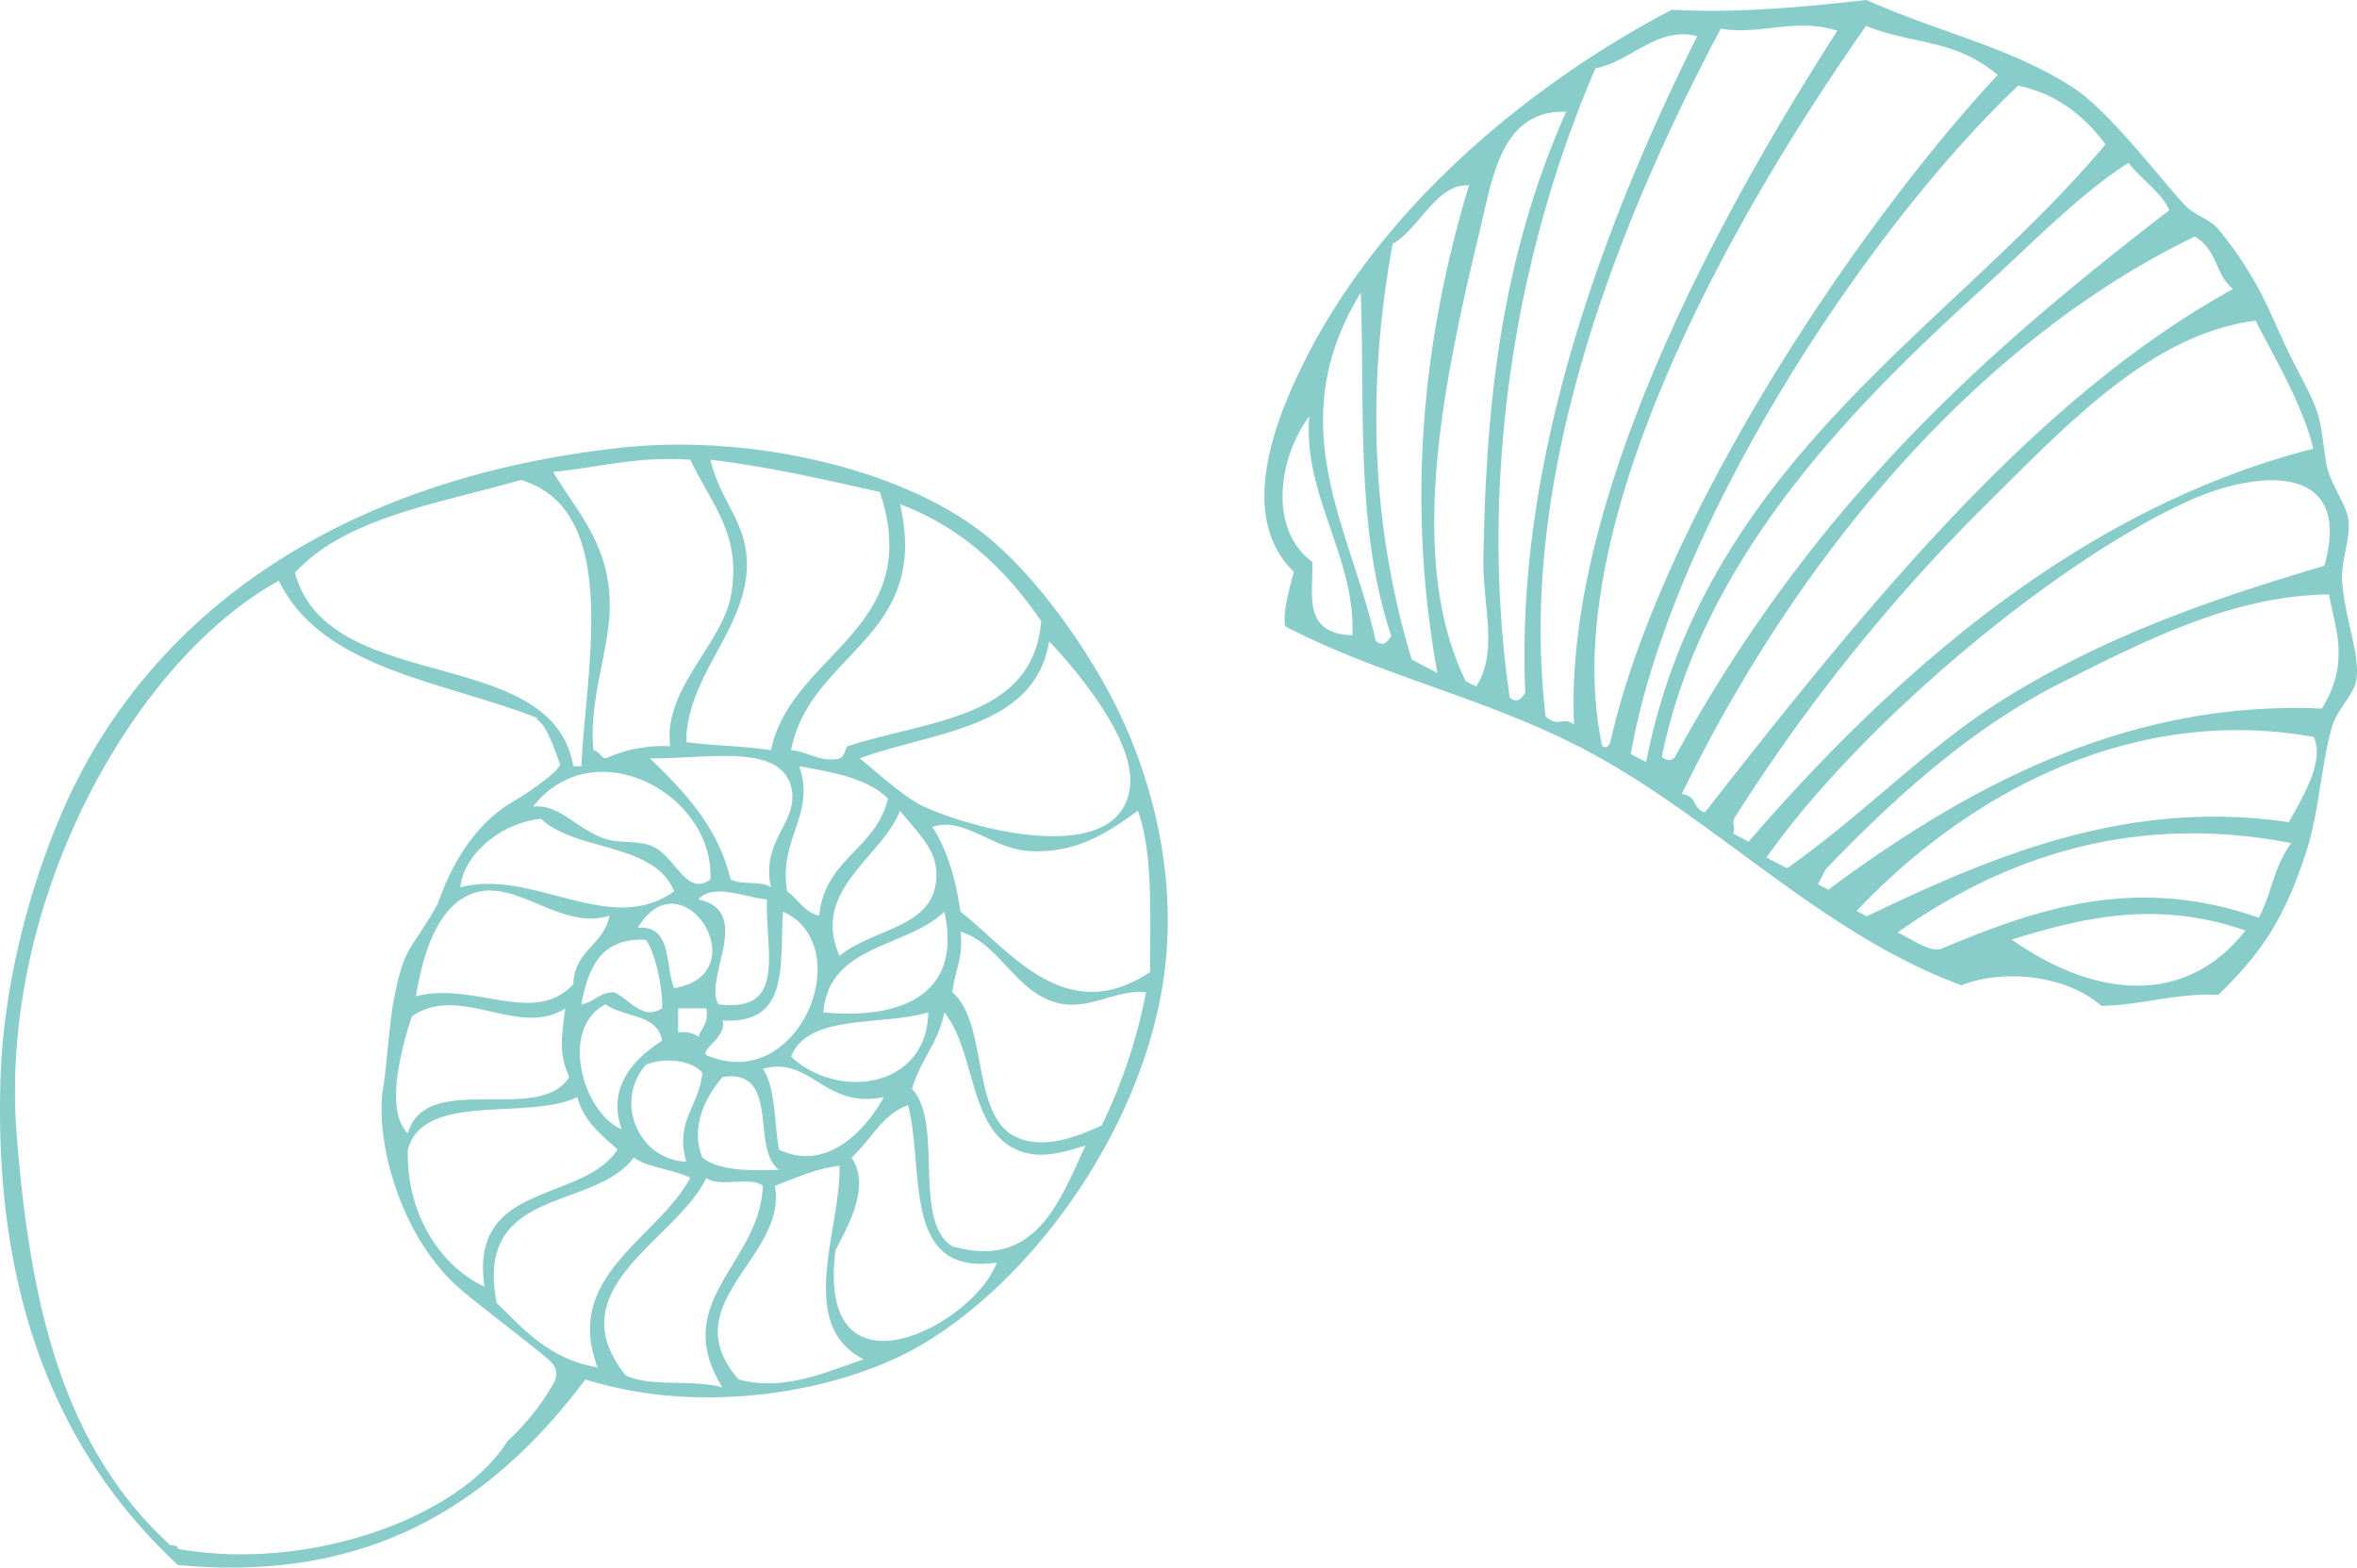
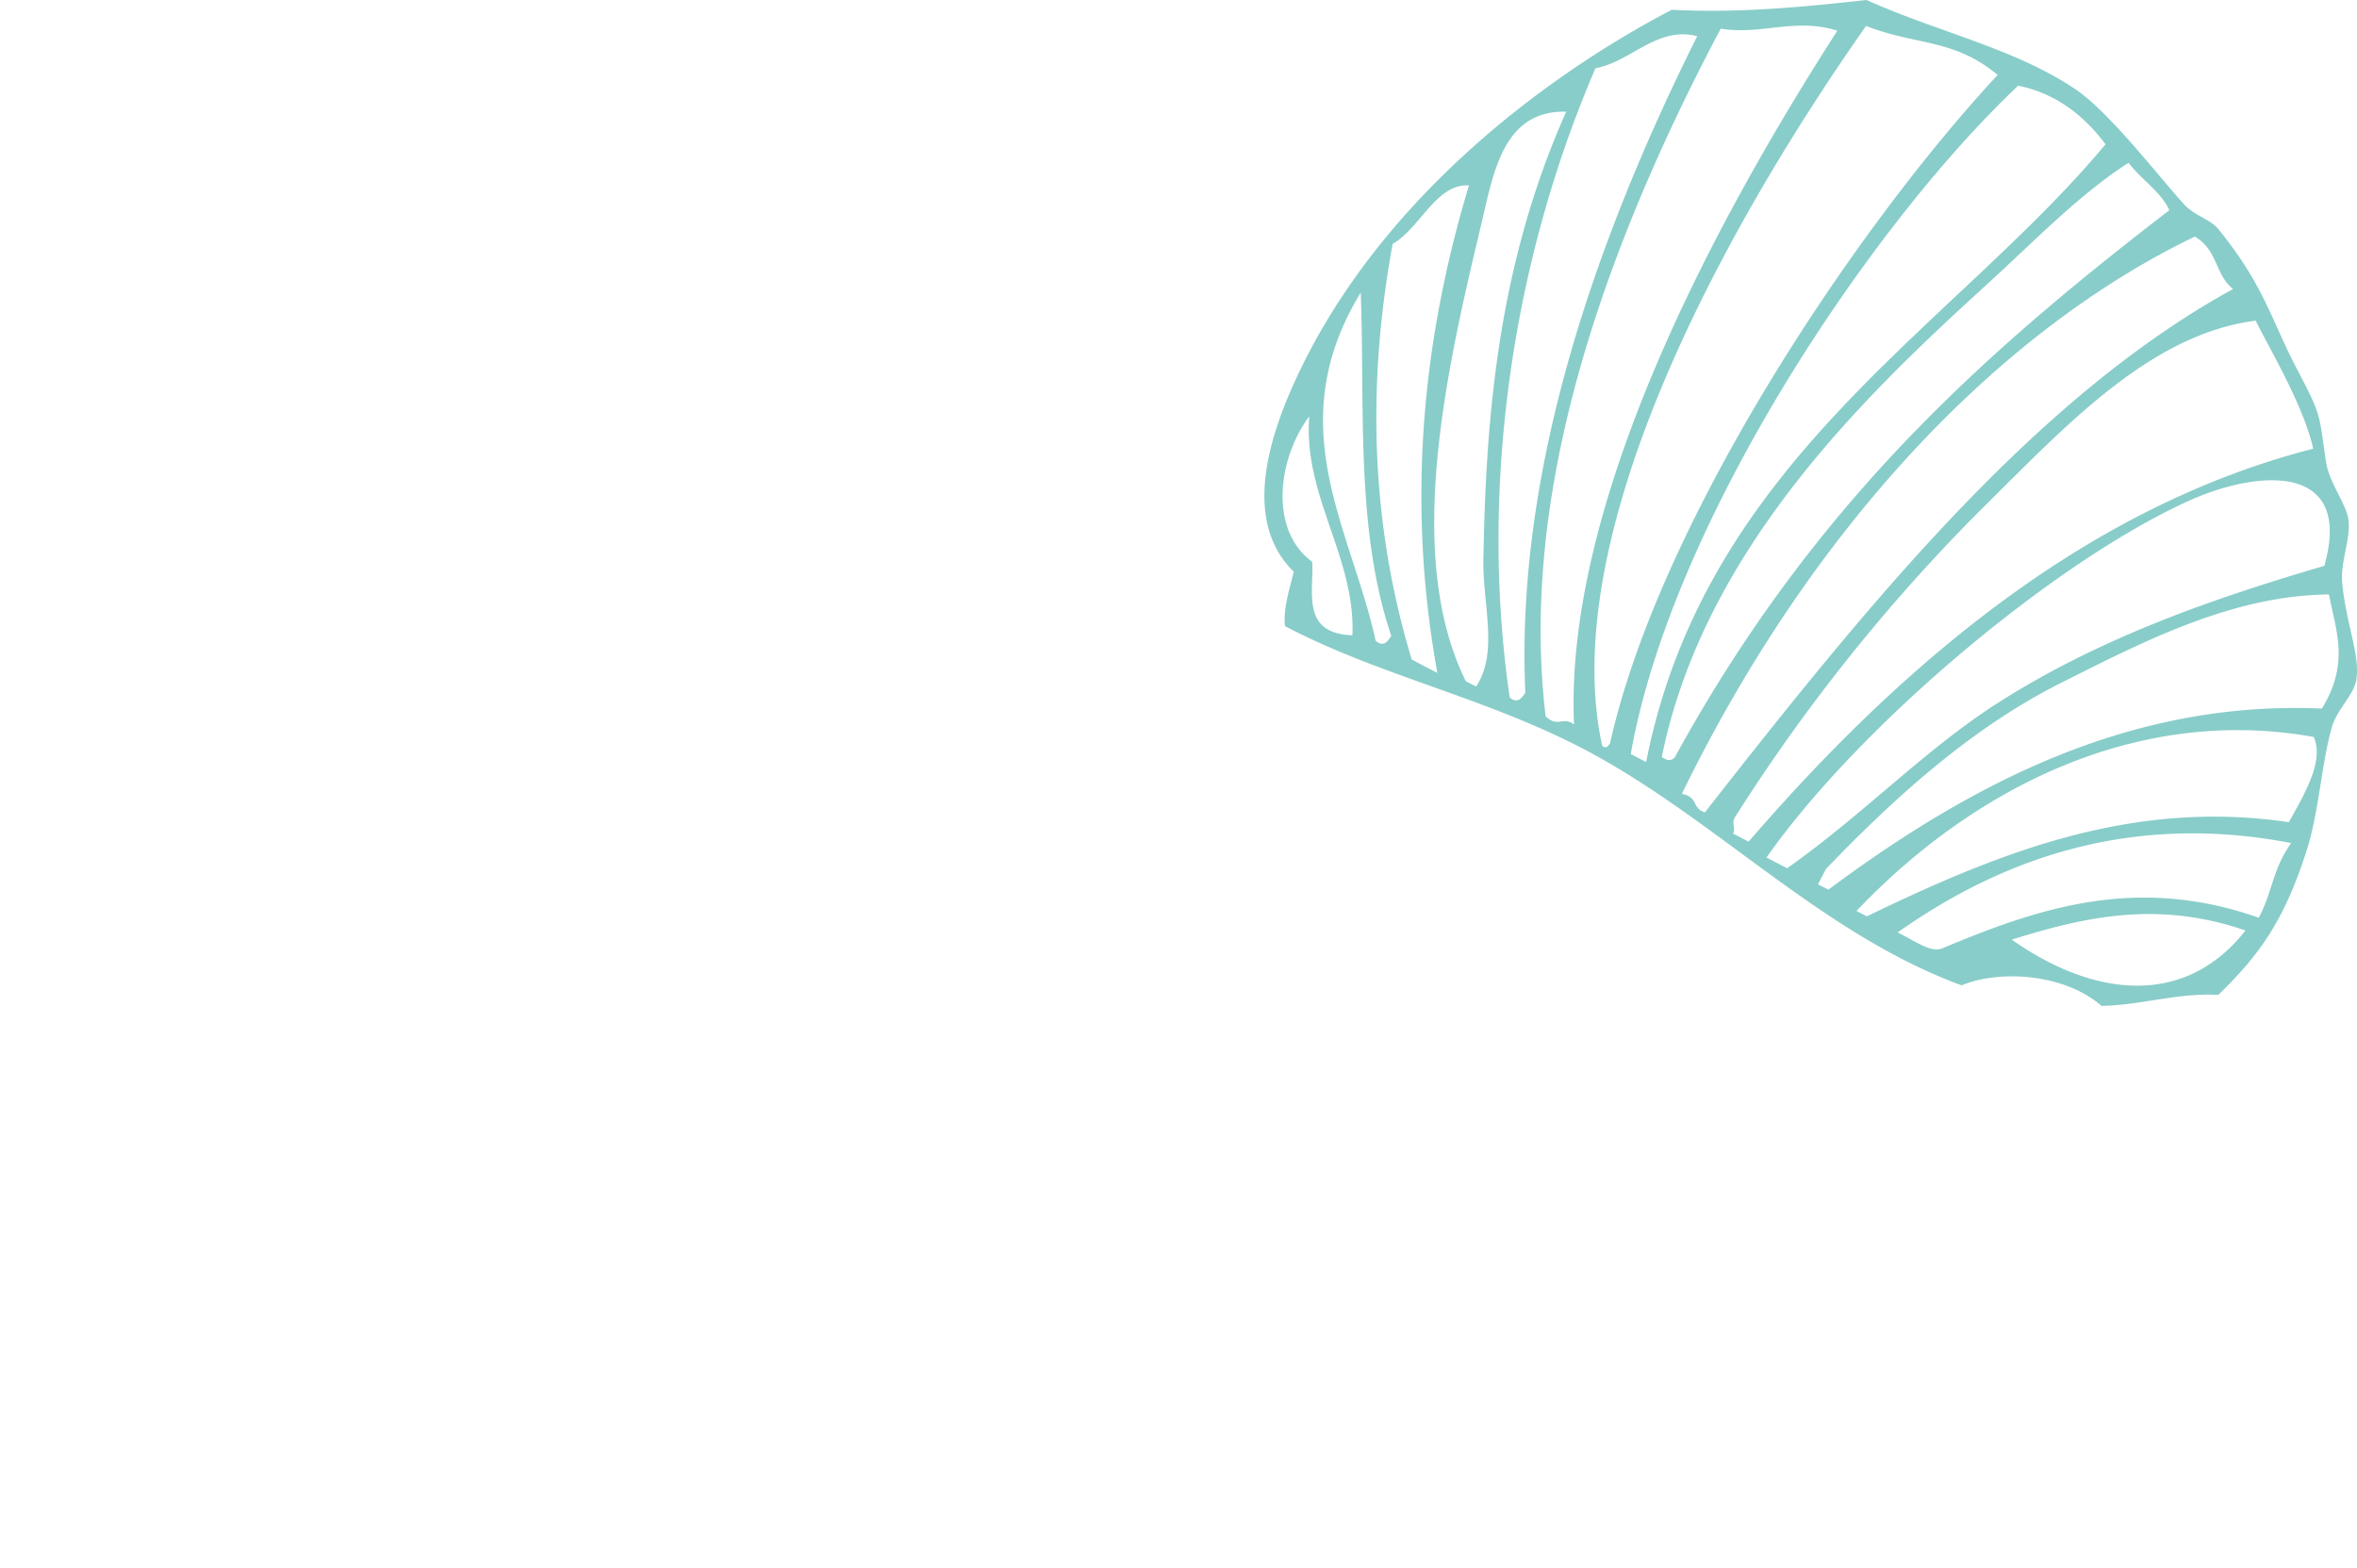
<svg xmlns="http://www.w3.org/2000/svg" width="414.522" height="275.671" viewBox="0 0 414.522 275.671">
  <g id="Group_167" data-name="Group 167" transform="translate(-149.785 -3209.645)">
    <g id="Group_37" data-name="Group 37" transform="translate(149.785 3287.838)">
      <g id="Group_36" data-name="Group 36">
-         <path id="Path_5529" data-name="Path 5529" d="M-613.5,705c35.834,3.409,56.761-12.87,71.655-32.63,21.25,6.655,45.795,1.933,59.593-6.378,20.9-12.6,40.216-40.866,42.564-68.11,1.461-17.091-3.351-32.661-8.518-43.272-5.369-11.025-15.3-24.957-24.836-31.923-15.068-11.025-40.866-16.514-62.413-14.183-48.142,5.2-83.091,28.248-98.617,64.555-5.977,13.991-10.11,30.71-10.625,46.12C-646.068,659.338-633.553,686.375-613.5,705Zm56.053-46.09c-4.015-20.589,17.031-16.073,24.115-25.562,2.643,1.859,6.953,2.052,9.934,3.556-5.771,10.759-22.419,17.193-16.31,33.339C-548.028,668.856-552.558,663.707-557.443,658.911Zm-2.14-2.863c-6.7-3.026-13.813-11.675-13.475-24.117,2.762-10.242,21-5,29.8-9.223,1.124,4.322,4.252,6.626,7.085,9.223C-542.463,641.48-562.372,637.422-559.583,656.048Zm55.344-91.5c6.051,1.033,12.058,2.14,15.6,5.668-2.024,8.87-11.159,10.6-12.074,20.587-2.715-.59-3.689-2.936-5.652-4.266C-507.928,577.237-501.258,572.969-504.239,564.544Zm-19.879,69.527c-8.472-.37-12.707-10.64-7.084-17.031,3.173-1.4,8.266-.8,9.932,1.432C-521.979,624.684-526.095,626.854-524.119,634.071Zm-11.333-5.682c-6.938-3-11-17.858-2.848-21.99,3.157,2.286,9.208,1.683,9.946,6.389C-532.781,615.652-538.243,620.626-535.452,628.39Zm17.015-21.99c-2.714-4.516,6.273-16.34-3.525-18.448,2.45-2.968,8.485-.3,12.041,0C-510.156,597.456-506.454,607.875-518.437,606.4Zm.708,2.832c11.926.754,10.023-9.9,10.642-19.14,13.181,5.977,3.087,31.568-12.765,25.518C-522.937,614.93-516.755,612.421-517.729,609.232Zm-4.233,2.85a4.674,4.674,0,0,0-3.573-.708v-4.266h4.972C-520.133,609.661-521.39,610.531-521.962,612.081Zm-4.282-8.531c-1.638-4.014-.25-11.083-6.376-10.625C-524.827,579.893-511.323,601.057-526.244,603.55Zm-4.959-8.5c1.935,2.729,3.04,9.534,2.848,12.058-3.571,2.286-5.9-1.9-8.53-2.835-2.553.03-3.425,1.771-5.668,2.127C-541.342,600.039-539.174,594.637-531.2,595.05Zm13.473,24.13c10.332-1.578,4.857,12.649,9.934,16.308-5.4.206-10.552.146-13.475-2.14C-523.558,627.607-520.341,622.264-517.729,619.18Zm7.1-1.432c8.5-2.391,10.683,7.144,21.28,4.96-3.113,5.725-10.065,13.281-18.447,9.223C-508.666,627.135-508.34,621.127-510.629,617.748Zm4.957-2.139c2.981-7.646,15.927-5.358,24.132-7.794C-481.807,621.173-497.376,623.312-505.672,615.609Zm5.685-7.794c.972-12.029,14.685-11.3,21.28-17.724C-475.476,604.76-486.4,609.114-499.987,607.816Zm2.833-9.932c-5.121-11.6,7.57-17.414,10.642-25.532,2.684,3.453,6.167,6.434,6.39,10.642C-479.637,593.013-490.925,592.748-497.154,597.883Zm-12.058-12.058c-1.6-1.24-5.345-.325-7.085-1.417-2.346-9.49-8.2-15.451-14.2-21.267,9.46.162,22.847-2.8,24.823,4.959C-504.075,574.3-511.073,577.383-509.211,585.826Zm-10.642-1.417c-4.133,3.143-6.111-3.808-9.931-5.667-2.569-1.27-5.89-.577-8.516-1.432-5.048-1.653-8.118-6.242-12.751-5.667C-540.4,558.006-519.188,569.327-519.853,584.409Zm-29.8-10.64c6.228,5.829,19.984,4.146,23.407,12.766-11.29,8.089-24.735-4.1-37.589-.708C-563.36,580.38-557.118,574.579-549.651,573.768Zm-10.64,12.766c7.084-1.373,14.67,6.863,22.7,4.266-.988,5.149-6.167,6.094-6.378,12.058-6.862,7.454-17.532-.547-27.673,2.125C-570.222,596.335-567.271,587.907-560.291,586.534Zm14.906,20.574c-.605,5.121-1.21,7.762.708,12.072-5.269,8.5-25.252-1.3-28.381,9.932-4.249-4.221-.93-15.6.708-20.589C-563.937,602.635-553.546,612.421-545.386,607.108Zm10.642,64.554c-12.338-15.378,9.048-23.82,14.181-34.757,2.009,1.787,7.926-.353,9.934,1.417-.531,13.785-16.545,20.264-7.1,35.465C-522.613,672.281-530.45,673.772-534.744,671.661Zm19.863.709c-11.733-13.387,8.636-21.489,6.378-34.049,3.586-1.373,6.951-2.981,11.35-3.541.309,11.053-7.777,27.967,4.264,34.048C-499.074,670.849-506.791,674.584-514.881,672.371Zm17.018-22.7c2.051-4.029,6.316-11.217,2.833-16.323,3.38-3,5.257-7.512,9.934-9.209,3,11.438-1.285,30.122,15.627,27.673C-473.791,663.132-501.3,677.078-497.863,649.672Zm20.572-.708c-7.127-4.458-1.458-21.711-7.1-27.673,1.388-4.989,4.649-8.133,5.682-13.475,5.89,7.232,4.058,22.655,14.906,24.838,3,.607,6.331-.308,9.917-1.416C-458.458,641.024-462.6,653.125-477.291,648.963Zm26.257-21.283c-6.036,2.893-11.038,3.853-14.907,2.125-8.2-3.659-4.974-20.042-11.35-25.533.37-3.644,1.979-6.079,1.419-10.64,7.2,2.066,10.02,11.762,18.448,12.767,4.811.574,9.3-2.613,14.181-2.127A93.76,93.76,0,0,1-451.034,627.68Zm8.5-26.948c-14.936,9.919-24.72-3.911-33.338-10.64-.842-5.786-2.346-10.892-4.96-14.907,5.579-1.844,10.6,3.9,17.031,4.251,8.251.473,13.578-3.085,19.143-7.084C-442,579.863-442.534,590.578-442.534,600.732Zm-3.528-32.631c-1.563,14.123-26.7,7.881-36.186,3.543-3.5-1.595-8.443-6.169-11.35-8.5,13.15-4.826,30.773-5.164,33.324-20.587C-456.435,546.656-445.132,559.393-446.062,568.1ZM-461.689,539c-1.358,17.194-19.793,17.356-34.034,22.006-.414.118-.428,1.859-1.431,2.139-3.188.855-5.9-1.328-8.518-1.431,3.294-17.194,24.618-19.674,19.16-43.271C-475.534,522.586-467.843,530.024-461.689,539Zm-28.367-22.7c8.059,24.277-15.524,28.188-19.155,45.412-4.693-.753-10.095-.782-14.907-1.417.1-12.073,11.114-20.219,10.658-31.937-.283-7.069-4.652-10.39-6.392-17.726C-509.316,511.9-499.707,514.144-490.056,516.3Zm-33.338-5.668c3.836,8.016,9.165,13.342,7.1,24.13-1.623,8.354-11.938,16.323-10.642,26.242a25.112,25.112,0,0,0-11.362,2.139c-.932-.25-1.109-1.268-2.125-1.431-.946-9.519,3.319-18.6,2.833-26.95-.56-9.858-5.786-15.053-9.934-22C-539.512,512.018-532.826,509.968-523.394,510.631Zm-29.8,3.556c17.785,5.3,11.421,33.134,10.64,50.357h-1.417c-3.643-21.739-43.094-12.235-48.952-34.049C-583.979,520.755-567.685,518.365-553.193,514.187Zm-88.685,114.926c-3.158-41.148,20.781-83.3,46.123-97.2,7.6,15.57,28.747,17.591,45.412,24.115,0,.118-.008.221-.01.332,1.727.779,3.368,6.038,4.021,7.7.328.833-3.818,4.049-8.625,6.933-9.3,5.582-12.631,17.389-12.834,17.676-4.588,8.327-5.77,7.009-7.63,16.317-.923,4.614-1.283,11.7-2.029,16.405-1.314,8.317,2.537,24.86,12.865,34.419,3.012,2.787,14.666,11.472,16.77,13.554a2.963,2.963,0,0,1,.456,3.546,42.912,42.912,0,0,1-8.229,10.355c-8.264,13.277-34.751,23-57.911,18.9-.013-.693-.856-.546-1.416-.708C-633.525,684.369-639.5,659.824-641.877,629.113Z" transform="translate(644.797 -507.976)" fill="#88cdc9" />
-       </g>
+         </g>
    </g>
    <g id="Group_39" data-name="Group 39" transform="translate(372.151 3209.645)">
      <g id="Group_38" data-name="Group 38">
        <path id="Path_5530" data-name="Path 5530" d="M-772.471,548.263c14.226-31.368,43.383-53.517,66.373-65.537,11.8.616,23.045-.483,34.258-1.717,12.685,5.707,25.914,8.437,36.718,15.681,6.182,4.152,15.278,16.15,19.271,20.4,1.759,1.867,4.452,2.461,5.89,4.216,8.041,9.889,9.3,15.98,13.721,24.409,4.5,8.6,3.9,7.789,5.206,16.517.522,3.6,3.532,7.339,3.933,10.109.465,3.276-1.374,7.333-1.1,10.968.611,7.2,3.257,13,2.474,17.366-.507,2.651-3.331,5.029-4.255,8.147-1.86,6.345-2.257,14.922-4.485,21.841-4.027,12.509-8.393,18.361-15.506,25.3-7.154-.389-13.539,1.806-20.543,1.939-6.643-5.783-18.128-6.348-24.605-3.614-25.614-9.406-44.728-30.867-68.678-42.683-16.845-8.344-34.395-12.135-50.311-20.48-.359-2.9.718-6.285,1.538-9.568C-781.323,573.016-777.345,558.99-772.471,548.263Zm167.271,96.38c-15.565-5.379-28.467-2.331-41.107,1.6C-631.851,656.434-615.814,658.188-605.2,644.643Zm-53.466,3.2c16.928-7.106,34.24-13.038,55.8-5.446,2.447-4.555,2.337-8.32,5.689-13.141-26.291-5.047-48.986,1.443-69.2,15.731C-663.712,646.22-660.711,648.556-658.667,647.84Zm-13.138-5.687c22.991-11.095,46.452-20.668,74.222-16.565,3.145-5.514,6.185-11.02,4.383-14.983-31.3-5.643-60.139,9.248-80.41,30.6C-673,641.516-672.405,641.822-671.8,642.153Zm-6.747-4.69c26.126-19.477,54.05-33.313,86.788-31.852,5-8.13,2.367-13.864,1.258-20.069-16.985.167-32.5,8.2-47.3,15.636-14.909,7.516-28.263,19.167-41.161,32.634-.487.906-.96,1.818-1.414,2.708C-679.778,636.847-679.16,637.148-678.552,637.462Zm-7.255-3.778c13.56-9.565,24.215-20.863,37.013-29.039,17.846-11.39,37.445-18.265,57.466-24.136,5.163-18.273-11.75-16.955-24.015-11.354-23.371,10.636-57.563,39.168-74.1,62.65C-688.243,632.425-687.019,633.077-685.807,633.684Zm-6.786-4.658c29.575-34.271,61.972-59.532,99.3-69.114-1.644-7.536-7.758-17.714-10.117-22.52-18.736,2.409-33.663,18.785-48.5,33.426a315.43,315.43,0,0,0-42.883,53.6c-1.018,1.337.036,2.015-.507,3.194C-694.388,628.064-693.485,628.551-692.593,629.026Zm-7.682-5.155c29.014-37.067,58.157-72.952,92.881-92.037-3.288-2.733-2.58-6.744-6.707-9.227-34.621,16.642-67.527,51.433-90.222,98C-701.349,621.19-702.628,623.111-700.275,623.871Zm-5.306-9.658c24.827-45.407,55.535-72.009,86.98-96.24-1.335-3.121-5.017-5.488-7.161-8.339-8.7,5.558-16.49,13.728-25.009,21.47-20.69,18.878-49.664,46.266-57.082,83.038C-706.869,614.835-706.134,614.8-705.581,614.213Zm-5.026.806c10.432-52.988,53.965-76.478,80.8-108.648-3.474-4.576-8.261-8.856-15.374-10.3-26.276,24.853-60.981,76.954-68.128,117.537C-712.411,614.071-711.505,614.556-710.607,615.019Zm-6.349-3.291c8.619-38.572,42.318-89.679,68.172-117.547-7.752-6.458-14.474-5.173-23.14-8.624-27.005,38.456-54.226,90.769-46.407,126.6C-717.632,612.721-717.288,612.247-716.956,611.729Zm-6.33-3.322c-1.6-35.79,20.485-81.859,46.312-122-7.545-2.361-13.325.821-20.511-.362-23.589,44.5-35.073,85.214-30.794,120.93C-726.1,609.052-725.259,606.905-723.286,608.406Zm-8.565-5.588c-1.571-34.843,9.3-73.551,30.23-115.452-7.111-1.811-11.675,4.531-17.894,5.634-16.079,37.368-19.961,77.382-15.083,110.661C-733.257,604.8-732.534,603.849-731.851,602.819Zm-10.47-2.021c.607.313,1.216.63,1.823.923,3.968-5.991,1.131-14.41,1.267-22.344.438-23.634,2.233-51.092,14.566-78.729-11.216-.3-12.843,11.09-14.95,19.864C-745.89,546.729-753.14,578.853-742.321,600.8Zm-9.51-3.818c1.489.8,3.015,1.592,4.509,2.362-4.787-26.476-3.786-54.809,5.555-85.727-5.7-.422-8.694,7.652-13.417,10.274C-760,550.12-758.658,574.416-751.832,596.979Zm-6.336-3.283c1.374,1.136,2.061.186,2.739-.866-6.306-18.711-4.625-39.921-5.369-60.37C-775.086,555.9-762.468,573.994-758.168,593.7Zm-4.094-.972c.556-13.813-8.709-24.532-7.588-38.5-5.477,7.282-7.193,19.923.516,25.58C-769,585.023-771.394,592.435-762.262,592.724Z" transform="translate(777.741 -481.009)" fill="#88cdc9" />
      </g>
    </g>
  </g>
</svg>